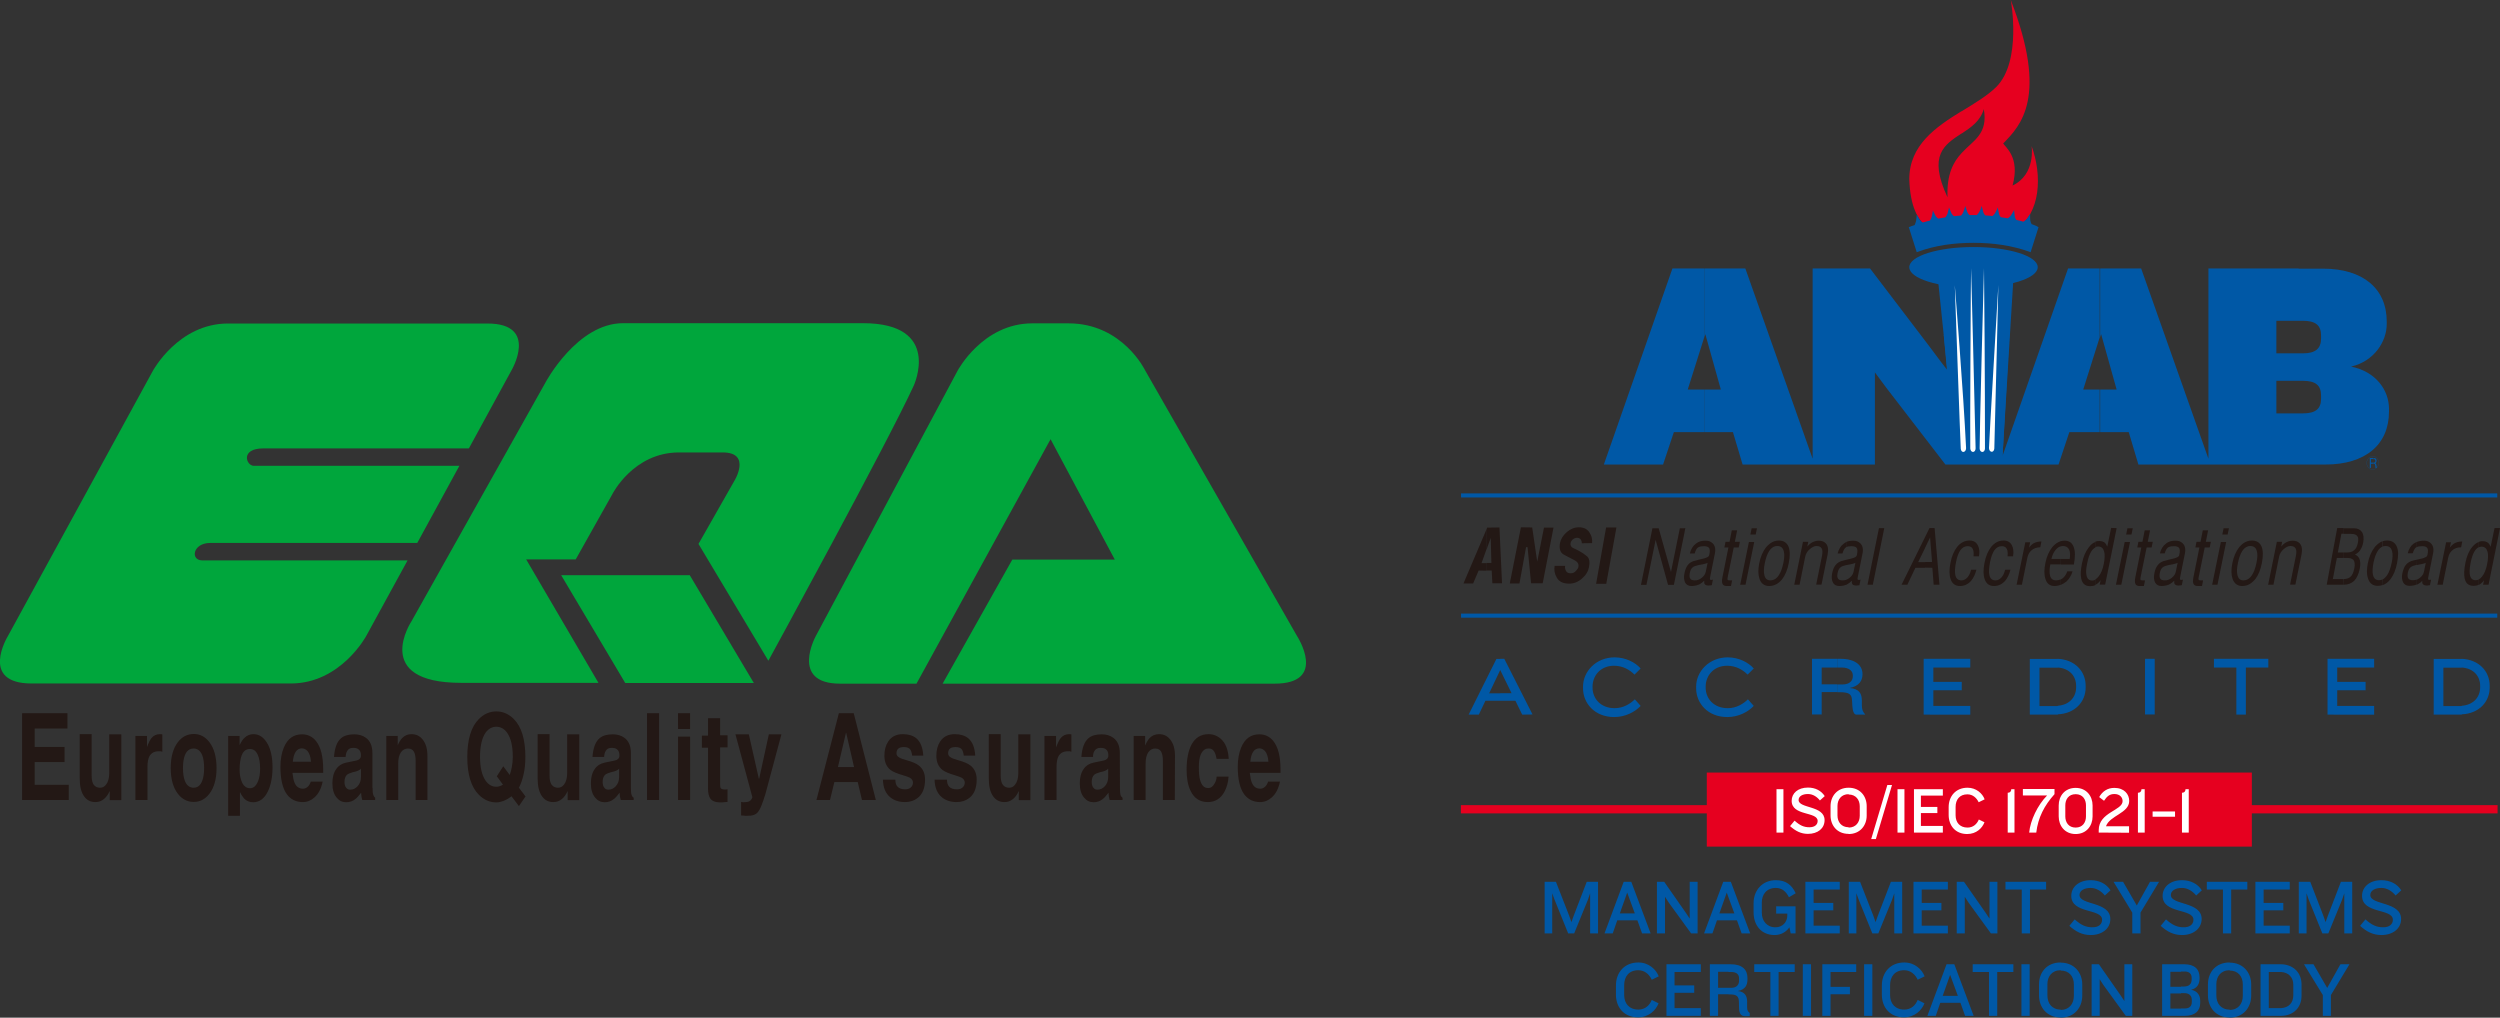
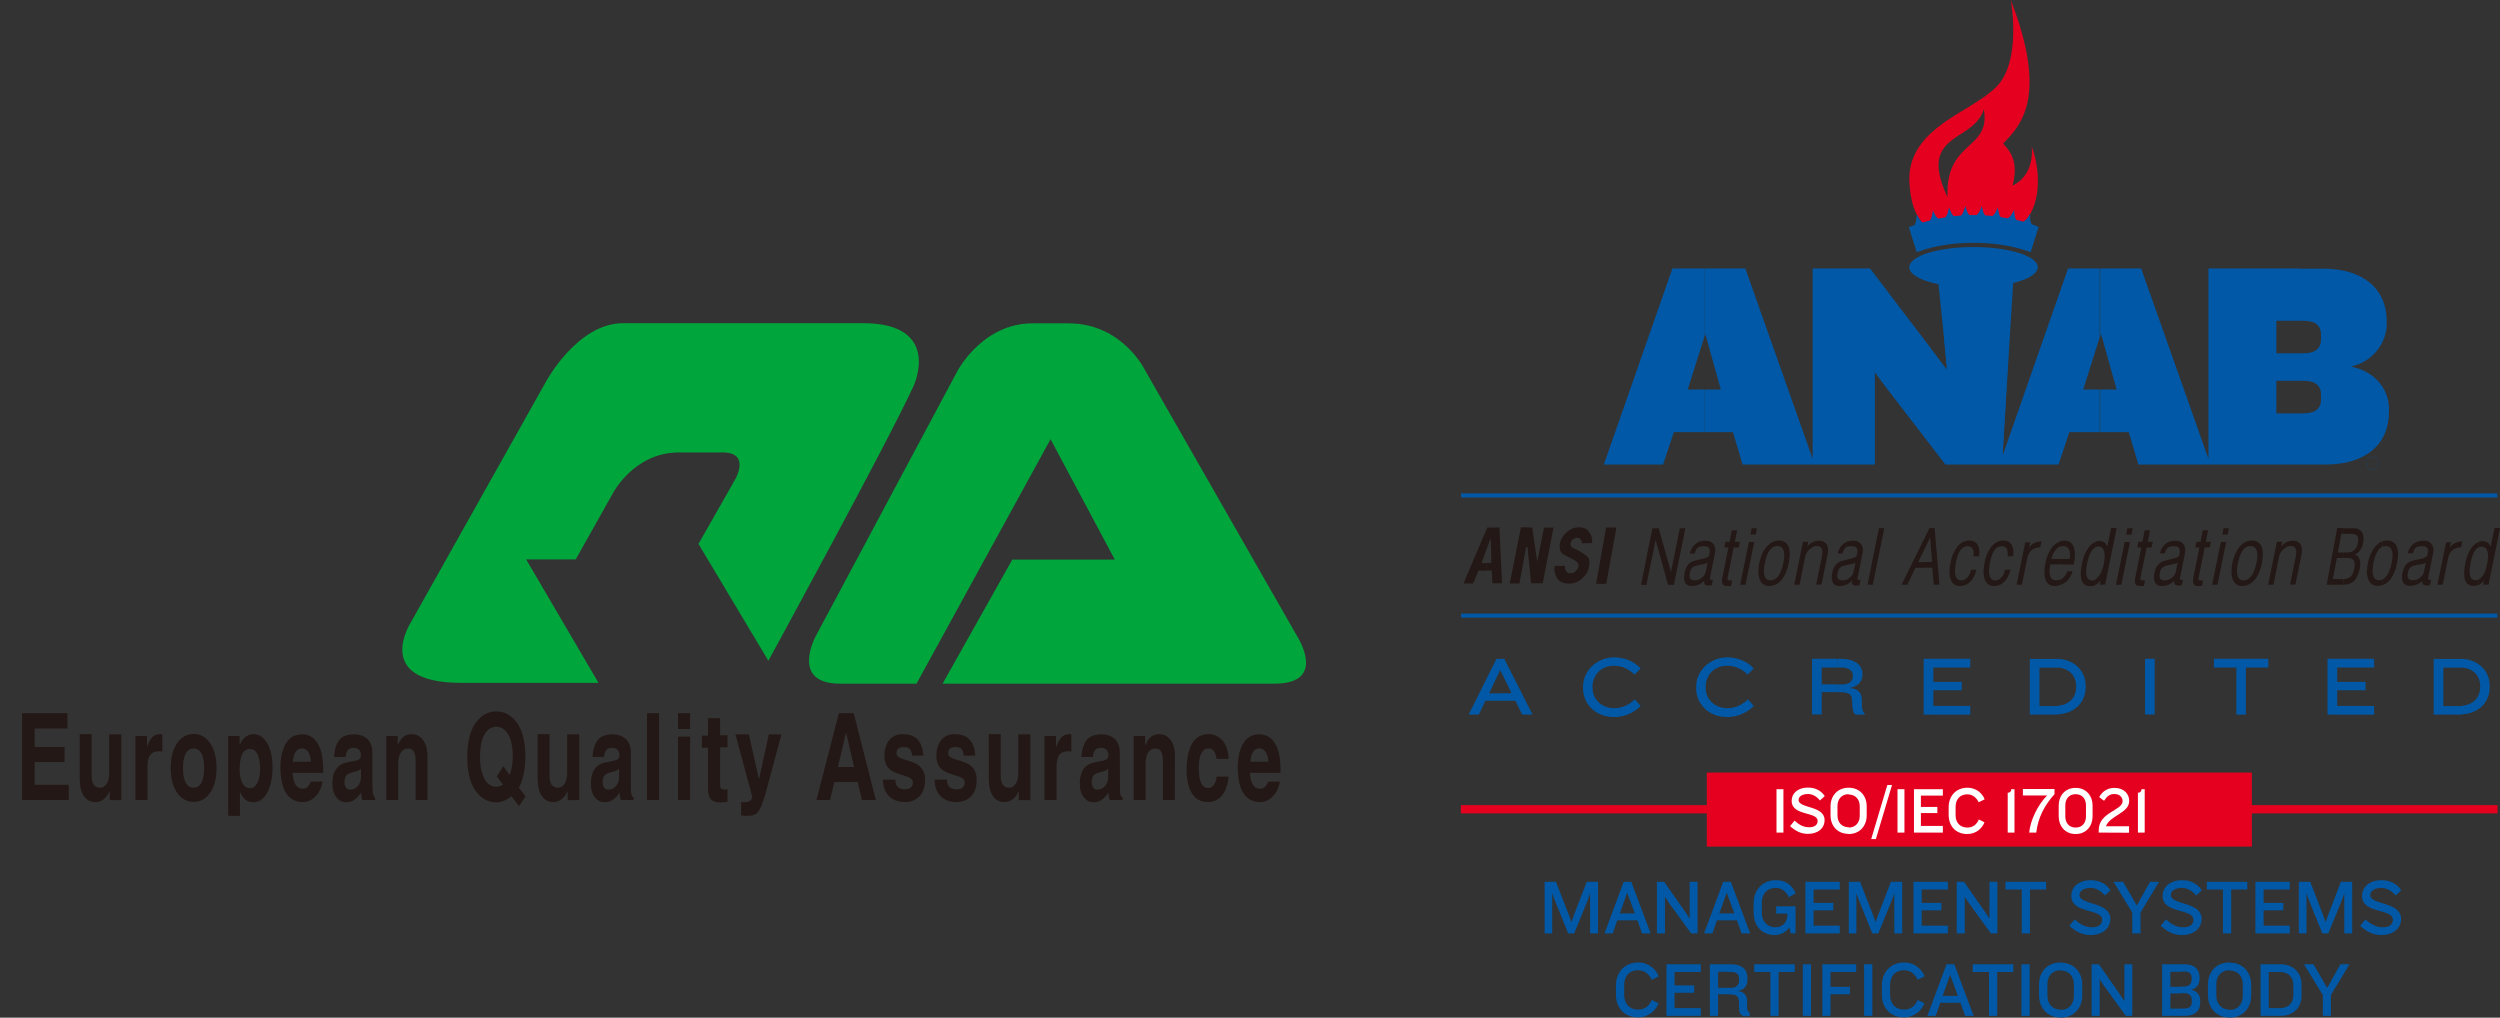
<svg xmlns="http://www.w3.org/2000/svg" version="1.1" id="레이어_1" x="0" y="0" viewBox="0 0 1549.4 630.7" xml:space="preserve">
  <rect x="0" y="0" width="1549.4" height="630.7" fill="#333333" stroke="none" />
  <style>.st0{fill:#e6001f}.st1{fill:#fff}.st2,.st3{fill:#0058a6}.st3,.st4{fill-rule:evenodd;clip-rule:evenodd}.st4{fill:#231815}.st7{fill:#00a63c}</style>
  <path class="st0" d="M1057.8 478.8h337.8v45.9h-337.8z" />
  <path class="st0" d="M905.4 499h189.7v5.1H905.4zm463.7 0h178.8v5.1h-178.8z" />
  <path class="st1" d="M1101 489.1h4.3V516h-4.3zm19.5 27.7c-4.4 0-7.7-1.8-11.1-4.8l2.8-3.4c3.3 3 5.8 4.1 9.2 4.1 3.4 0 5.1-1.7 5.1-3.9 0-6-16.1-2.9-16.1-12.5 0-4.6 3.8-8.2 10.1-8.2 4.6 0 8.3 2 10.4 5.3l-3 2.7c-1.8-2.3-4.4-4-7.4-4-3.4 0-5.8 1.4-5.8 3.7 0 5.4 16.1 3.3 16.1 12.5 0 5.1-4.2 8.5-10.3 8.5zm25.2-28.6c7.2 0 11.2 5.3 11.2 11.4v5.9c0 6.1-4.1 11.4-11.2 11.4v-4c4.5 0 6.9-3.3 6.9-7.3v-5.9c0-4-2.4-7.3-6.9-7.3v-4.2zm0 28.6c-7.2 0-11.2-5.3-11.2-11.4v-5.8c0-6.1 4.1-11.4 11.2-11.4v4c-4.5 0-6.9 3.3-6.9 7.3v5.9c0 4 2.4 7.3 6.9 7.3v4.1zm16.9 3.2h-2.9l10-33.5h2.9zm13.4-30.9h4.3V516h-4.3zm10.2 26.9v-26.9h17.9v4h-13.6v7h10.2v3.8h-10.2v8h13.6v4.1zm40.1-18.8c-1.2-2.5-3.5-4.9-7-4.9-4.8 0-7.3 3.3-7.3 7.8v5.2c0 4.4 2.6 7.6 7.4 7.6 3.4 0 5.8-2.1 7-5l3.5 1.7c-1.4 3.7-5.1 7.3-10.7 7.3-7.4 0-11.5-5.3-11.5-11.8v-4.9c0-6.6 4.3-12 11.7-12 5.4 0 9.3 3.6 10.6 7.2l-3.7 1.8zm18 18.8v-24.7c1.6 0 2.2-1 2.2-2.2h2V516h-4.2zm17.7 0h-4.4c.7-7.5 5.2-17 11.1-23h-15v-4h19.6v3.2c-6.3 7-10.2 14.5-11.3 23.8zm24.4.9v-4c4.4 0 6.4-3.3 6.4-6.9v-6.9c0-3.6-2-6.9-6.4-6.9v-3.9c6.7 0 10.5 5.1 10.5 10.9v6.8c0 5.8-3.8 10.9-10.5 10.9zm0 0c-6.7 0-10.5-5.1-10.5-10.9v-6.8c0-5.9 3.8-10.9 10.5-10.9v3.9c-4.4 0-6.4 3.3-6.4 6.9v6.9c0 3.6 2 6.9 6.4 6.9v4zm14.3-.9v-1.5c0-11.2 14.8-12.1 14.8-18 0-2.3-1.7-4.4-5.1-4.4-3.1 0-4.7 1.6-6.4 4.2l-3-2.3c1.9-3.4 5-5.7 9.4-5.7 6.1 0 9.2 3.9 9.2 8.1 0 7.6-12.1 9-14.4 15.7h14.3v4l-18.8-.1zm24.3 0v-24.7c1.6 0 2.2-1 2.2-2.2h2V516h-4.2z" />
  <path class="st2" d="M985.5 578.5v-24.9l-1.4 4.1-8.5 20.8h-3.7l-8.4-20.8-1.5-4.1v24.9h-4.7v-32h7l8.2 21 1.4 4 1.4-3.9 8.1-21.1h7v32zm32.2 0l-2.9-8.1h-6.3v-4.3h4.7l-4.7-12.8v-6.8h2.5l12 32h-5.3zm-9.2-8.1h-6.2l-2.8 8.1h-5.1l11.9-32h2.3v6.8l-.1-.2-4.6 13h4.7v4.3h-.1zm39.6 8.1l-13.8-19-2.4-3.7v22.7h-5v-32h4.5l13.4 19.2 2.4 3.6v-22.8h4.9v32zm31.3 0l-2.9-8.1h-6.3v-4.3h4.7l-4.7-12.8v-6.8h2.5l12 32h-5.3zm-9.1-8.1h-6.2l-2.8 8.1h-5.2l11.9-32h2.3v6.8l-.1-.2-4.6 13h4.7v4.3zm39.5 8.1l-.8-3.8c-2 2.9-5.2 4.8-9.2 4.8-8.4 0-13-6.3-13-14v-5.8c0-7.7 5.2-14.2 13.8-14.2 6.5 0 10 3.2 12.3 8.1l-4.2 2.5c-1.6-3.3-4.1-5.8-8.1-5.8-5.8 0-8.7 4.1-8.7 9v6.4c0 5 3.1 9 8.5 9 4.4 0 7.3-3.3 7.3-7.3v-1.2h-6.9v-4.5h12v16.8h-3zm9.1 0v-32h21.3v4.8H1124v8.3h12.2v4.6H1124v9.5h16.2v4.8zm55.1 0v-24.9l-1.4 4.1-8.5 20.8h-3.7l-8.4-20.8-1.5-4.1v24.9h-4.7v-32h7l8.2 21 1.4 4 1.4-3.9 8.1-21.1h7v32zm11.9 0v-32h21.3v4.8H1191v8.3h12.2v4.6H1191v9.5h16.2v4.8zm48 0l-13.8-19-2.4-3.7v22.7h-5v-32h4.5l13.4 19.2 2.4 3.6v-22.8h4.9v32zm24.2-27.2v27.2h-5.1v-27.2h-10.1v-4.8h25.2v4.8zm37.6 28.2c-5.2 0-9.2-2.1-13.2-5.7l3.3-4c3.9 3.5 6.9 4.9 11 4.9 4 0 6-2 6-4.7 0-7.1-19.1-3.5-19.1-14.8 0-5.4 4.6-9.7 12-9.7 5.5 0 9.9 2.4 12.3 6.3l-3.5 3.2c-2.2-2.7-5.3-4.7-8.8-4.7-4.1 0-6.9 1.7-6.9 4.4 0 6.4 19.1 3.9 19.1 14.9 0 5.8-5 9.9-12.2 9.9zm30.9-13.9v12.9h-5.1v-12.9l-11.6-19.1h5.9l8.5 14.7 8.2-14.7h5.6zm25.7 13.9c-5.2 0-9.2-2.1-13.2-5.7l3.3-4c3.9 3.5 6.9 4.9 11 4.9 4 0 6-2 6-4.7 0-7.1-19.1-3.5-19.1-14.8 0-5.4 4.6-9.7 12-9.7 5.5 0 9.9 2.4 12.3 6.3l-3.5 3.2c-2.2-2.7-5.3-4.7-8.8-4.7-4.1 0-6.9 1.7-6.9 4.4 0 6.4 19.1 3.9 19.1 14.9-.1 5.8-5 9.9-12.2 9.9zm30.5-28.2v27.2h-5.1v-27.2h-10v-4.8h25.1v4.8zm15 27.2v-32h21.3v4.8h-16.2v8.3h12.2v4.6h-12.2v9.5h16.2v4.8zm55.1 0v-24.9l-1.4 4.1-8.5 20.8h-3.7l-8.4-20.8-1.4-4.1v24.9h-4.8v-32h7.1l8.1 21 1.4 4 1.4-3.9 8.1-21.1h7v32zm23 1c-5.2 0-9.2-2.1-13.2-5.7l3.3-4c3.9 3.5 6.9 4.9 11 4.9 4 0 6-2 6-4.7 0-7.1-19.1-3.5-19.1-14.8 0-5.4 4.6-9.7 12-9.7 5.5 0 9.9 2.4 12.3 6.3l-3.5 3.2c-2.2-2.7-5.3-4.7-8.8-4.7-4.1 0-6.9 1.7-6.9 4.4 0 6.4 19.1 3.9 19.1 14.9 0 5.8-5 9.9-12.2 9.9zm-452.2 27.7c-1.4-3-4.1-5.9-8.4-5.9-5.7 0-8.7 3.9-8.7 9.2v6.2c0 5.2 3.1 9 8.8 9 4.1 0 6.9-2.5 8.3-6l4.2 2.1c-1.7 4.4-6.1 8.7-12.7 8.7-8.8 0-13.7-6.3-13.7-14v-5.8c0-7.8 5.1-14.2 13.9-14.2 6.4 0 11 4.3 12.6 8.6l-4.3 2.1zm9.1 22.4v-32h21.3v4.8h-16.3v8.3h12.2v4.6h-12.2v9.5h16.3v4.8zm48.8.2c-2.7 0-3.7-1.7-3.8-5l-.1-4.2c-.1-2.8-1.2-4.3-5.2-4.3h-1.2v-4.1h1.7c3.2 0 4.8-1.8 4.8-4.4v-1.4c0-2.2-1.2-4-4.8-4h-1.7v-4.8h1.3c7.3 0 10.4 3.5 10.4 8.4v1.1c0 3.5-1.4 6.2-6 7.1 4.5.4 5.8 3.3 5.8 6.5v3.7c0 1.6.4 2.5 1.6 3.4v2h-2.8zm-10.3-13.6h-6.5v13.4h-5.1v-32h11.6v4.7h-6.5v9.9h6.5v4zm31-13.8v27.2h-5.1v-27.2h-10v-4.8h25.1v4.8zm15-4.8h5.1v32h-5.1zm17.2 4.8v9.2h12v4.6h-12v13.4h-5.1v-32h21v4.8zm20.8-4.8h5.1v32h-5.1zm33.2 9.6c-1.4-3-4.1-5.9-8.4-5.9-5.7 0-8.7 3.9-8.7 9.2v6.2c0 5.2 3.1 9 8.8 9 4.1 0 6.9-2.5 8.3-6l4.2 2.1c-1.7 4.4-6.1 8.7-12.7 8.7-8.8 0-13.7-6.3-13.7-14v-5.8c0-7.8 5.1-14.2 13.9-14.2 6.4 0 11 4.3 12.6 8.6l-4.3 2.1zm29.4 22.4l-2.9-8.1h-6.3v-4.3h4.7l-4.7-12.8v-6.8h2.5l12 32h-5.3zm-9.2-8.1h-6.2l-2.8 8.1h-5.2l11.9-32h2.3v6.8l-.1-.2-4.6 13h4.7v4.3zm29.1-19.1v27.2h-5.1v-27.2h-10.1v-4.8h25.2v4.8zm15-4.8h5.1v32h-5.1zm24.3-1c8.5 0 13.4 6.3 13.4 13.5v7c0 7.2-4.8 13.6-13.4 13.6v-4.8c5.4 0 8.2-3.9 8.2-8.7v-7.1c0-4.8-2.8-8.6-8.2-8.6v-4.9zm0 34c-8.5 0-13.4-6.3-13.4-13.6v-7c0-7.3 4.8-13.5 13.4-13.5v4.8c-5.4 0-8.2 3.9-8.2 8.6v7.1c0 4.8 2.8 8.7 8.2 8.7v4.9zm40.4-1l-13.8-19-2.4-3.7v22.7h-5v-32h4.5l13.4 19.2 2.4 3.6v-22.8h4.9v32zm36.5 0h-2.3V625h2.4c3.2 0 4.3-1.8 4.3-4v-1.2c0-2.6-1.5-4.3-4.7-4.3h-2v-4.1h1.9c3.2 0 4.7-1.7 4.7-4.3v-1c0-2.2-1.1-4-4.3-4h-2.3v-4.5h2c6.6 0 9.5 3.3 9.5 8.1v.8c0 3.6-1.8 6.2-5.3 6.9 4 .7 5.7 3.6 5.7 6.7v1.3c.1 4.9-3.1 8.2-9.6 8.2zm-2.3 0H1340v-32h11.7v4.7h-6.6v9.3h6.6v4.1h-6.6v9.4h6.6v4.5zm30.1-33c8.5 0 13.4 6.3 13.4 13.5v7c0 7.2-4.8 13.6-13.4 13.6v-4.8c5.4 0 8.2-3.9 8.2-8.7v-7.1c0-4.8-2.8-8.6-8.2-8.6v-4.9zm0 34c-8.5 0-13.4-6.3-13.4-13.6v-7c0-7.3 4.8-13.5 13.4-13.5v4.8c-5.4 0-8.2 3.9-8.2 8.6v7.1c0 4.8 2.8 8.7 8.2 8.7v4.9zm31.9-33c8.1.2 12.7 5.7 12.7 12.5v7.1c0 6.8-4.6 12.3-12.7 12.4v-4.8c4.9-.3 7.6-3.4 7.6-8v-6.4c0-4.6-2.8-7.7-7.6-8v-4.8zm-.4 32H1401v-32h12.7v4.8h-7.6v22.4h7.6v4.8h-.4zm31.3-12.9v12.9h-5v-12.9l-11.7-19.1h5.9l8.5 14.7 8.2-14.7h5.6z" />
  <path class="st0" d="M1259.1 90.5s2.8 17.5-11.8 24.5c4.9-17.8-4.8-24-5.8-26.1 10.9-11.1 28-28.8 4.7-88.9 0 0 7.1 38-9.1 54-5.5 5.4-13.3 10-21.4 15v13.8c5.8-3.8 11.6-7.7 13.8-15.2 2.7 15.6-6.4 19.2-13.8 27.3v50.9c6.4.1 15.9.4 20-.2 5.9-.9 9.5-.7 13.3-3.1 16-10.2 16.7-33.9 10.1-52zm-43.4-21.6c-15.9 9.8-32.4 21-32.4 42.2 1.1 34 19.3 34.3 29.7 34.7h2.7V94.9c-5 5.4-9.3 12.9-8.7 27.4-12.3-26.3-1.9-32.6 8.7-39.6V68.9z" />
  <path class="st2" d="M1457.1 227.2c14.3-3.3 22.1-15.5 22.1-26.4v-1.5c0-20.6-14.9-32.8-39.5-32.8h-15.1v32.3h2.6c8 0 11.3 2.9 11.3 9.1v1.8c0 6.2-3.3 9.3-11.3 9.3h-2.6v17h2.6c8 0 11.3 2.9 11.3 9.1v2c0 6.2-3.3 9.1-11.3 9.1h-2.6v31.7h16.6c24.6 0 39.4-12.2 39.4-32.8v-2c-.1-11.2-8-22.8-23.5-25.9zm-32.5-60.8h-55.9v117.9L1327 166.4h-25.4v42.7l.6-2 9.6 34.3h-10.2v26.4h17.7l6 20.1h99.4v-31.7h-13.9V236h13.9v-17h-13.9v-20.2h13.9l-.1-32.4zm-123.1 0h-19.8l-40.6 116.1 4.2-74.8s-6.1-9.9-20.9-9.9c-14.7 0-19.7 9.9-19.7 9.9l1.9 21.3-4.1-5.3-7.1-9.5-36.4-47.8h-35.6v117.9l-41.7-117.9h-25.4v42.7l.6-2 9.6 34.3h-10.2v26.4h17.7l6 20.1h82v-57.1l7.2 9.7 36.5 47.4h70.1l6.7-20.1h18.8v-26.4h-10.2l10.2-32.3v-42.7h.2zm-245.2 0h-19.8L994 287.9h36.7l6.7-20.1h18.8v-26.4H1046l10.2-32.3v-42.7h.1z" />
  <path class="st2" d="M1183.3 165.6c0-6.9 17.8-12.5 39.8-12.5s39.8 5.6 39.8 12.5-17.8 12.5-39.8 12.5c-22 .1-39.8-5.5-39.8-12.5z" />
  <path class="st2" d="M1248.5 161.6l-7.4 120.9-28.5 2-12.5-120.7zm10.6-22.7c-.3-.6-.7-1.4-.8-2.2-.2-1.6-.1-4.1-.1-4.1s-1.2 2-2.2 3.2c-.5.6-1.3 1.2-2 1.6-1.4-.4-2.9-.8-4.4-1.1-.4-.6-.8-1.3-.9-2.1-.3-1.6-.4-4.1-.4-4.1s-1.1 2.1-2 3.4c-.5.7-1.2 1.3-1.9 1.8-1.5-.3-2.9-.5-4.4-.7-.4-.5-.9-1.2-1.1-2-.4-1.6-.7-4.1-.7-4.1s-.9 2.2-1.7 3.5c-.4.7-1.1 1.4-1.7 1.9-1.5-.2-3-.3-4.4-.4-.5-.5-1-1.2-1.2-1.9-.5-1.6-1-4-1-4s-.7 2.2-1.5 3.7c-.4.7-1 1.5-1.6 2h-4.5c-.5-.5-1-1.1-1.3-1.8-.6-1.5-1.3-3.9-1.3-3.9s-.6 2.3-1.2 3.8c-.3.8-.9 1.6-1.4 2.2-1.5.1-3 .2-4.4.4-.5-.4-1.1-1-1.5-1.7-.7-1.5-1.6-3.8-1.6-3.8s-.4 2.3-.9 3.9c-.3.8-.8 1.6-1.3 2.3-1.5.2-2.9.5-4.4.8-.6-.4-1.2-.9-1.6-1.5-.8-1.4-1.8-3.6-1.8-3.6s-.2 2.3-.7 3.9c-.2.8-.7 1.7-1.1 2.4-1.5.4-2.9.7-4.4 1.2-.6-.3-1.3-.8-1.7-1.4-.9-1.3-2.1-3.5-2.1-3.5s-.1 2.4-.4 4c-.2.8-.6 1.8-.9 2.5-1.2.4-2.4.8-3.6 1.3 1.6 5.2 3.3 10.4 4.9 15.5 11.4-4.3 23.4-5.8 35.3-5.8s23.9 1.6 35.3 5.8c1.6-5.2 3.3-10.4 4.9-15.5-1.5-.9-2.9-1.4-4.3-1.9z" />
-   <path class="st1" d="M1218.5 277.8c0 1.2-.7 2.2-1.6 2.3-.9.1-1.6-.8-1.7-2-.2-1.7-3.7-101.3-3.7-101.3s5.5 68.1 7 101zm5.9.1c0 1.2-.7 2.2-1.6 2.2s-1.6-.9-1.7-2.1c-.2-1.7.3-111.8.5-111.8 0 0 2.1 78.7 2.8 111.7zm5.8.1c0 1.2-.8 2.2-1.7 2.1-.9 0-1.6-1-1.6-2.2-.2-1.7 2.6-111.7 2.7-111.7.1 0 .7 78.8.6 111.8zm5.8 0c-.1 1.2-.8 2.1-1.7 2-.9-.1-1.6-1.1-1.6-2.3-.1-1.7 5.8-101 5.8-101s-1.6 68.4-2.5 101.3zm116.3 238v-24.7c1.6 0 2.2-1 2.2-2.2h2V516h-4.2zm-18.2-13.1h13.9v3.3h-13.9z" />
  <path class="st2" d="M943.4 442.9l-4.2-8.6h-9.4v-4.7h7l-7-14.3v-7h2.5l17.5 34.5-6.4.1zm-13.5-8.6h-9.3l-4.1 8.6h-6.3l17.2-34.5h2.5v7l-.1-.2-6.9 14.5h7v4.6zm83.1-16.2c-2.9-2.9-7.1-5.5-12.7-5.5-8.5 0-13.3 6.3-13.3 12.9v.7c0 6.5 4.8 12.7 13.7 12.7 5.3 0 9.7-2.7 12.5-5.5l3.6 4.1c-3.5 3.7-9.4 6.9-16.4 6.9-12 0-19.3-8.5-19.3-17.8v-1.1c0-9.3 8-18.1 19.6-18.1 6.7 0 12.8 3.1 16.1 6.9l-3.8 3.8zm70.1 0c-2.9-2.9-7.1-5.5-12.7-5.5-8.5 0-13.3 6.3-13.3 12.9v.7c0 6.5 4.8 12.7 13.7 12.7 5.3 0 9.7-2.7 12.5-5.5l3.6 4.1c-3.5 3.7-9.4 6.9-16.4 6.9-12 0-19.3-8.5-19.3-17.8v-1.1c0-9.3 8-18.1 19.6-18.1 6.7 0 12.8 3.1 16.1 6.9l-3.8 3.8zm67.4 24.8c-1.6 0-2.3-2.4-2.5-5.5l-.2-3.5c-.2-3.4-1.5-4.9-7.4-4.9h-1.7v-4.8h3.2c4.4 0 6.4-2.3 6.4-5v-.6c0-2.5-1.9-4.9-7-4.9h-2.6v-5.4h1.8c9.5 0 13.8 4.1 13.8 9.5 0 3.8-1.8 7.4-8 8.6 6.2.5 7.5 3.6 7.6 7.6v2.9c0 2.4.4 4.1 2 5.8v.2h-5.4zm-11.9-14h-9.6v13.9h-6v-34.5h15.6v5.4h-9.6v10.4h9.6v4.8zm53.6 14v-34.6h28.9v5.4h-22.9v8.9h17.6v5.2h-17.6v9.7h22.9v5.4zm83.1-34.6c10.6.5 17.3 7.7 17.3 16.7v1.1c0 8.9-6.7 16.2-17.3 16.6v-5.3c7.1-.5 11.4-5.2 11.4-11.5v-.8c0-6.3-4.3-10.9-11.4-11.4v-5.4zm-1 34.6H1258v-34.5h17.4v5.4H1264v23.8h11.4v5.3c-.4-.1-.8 0-1.1 0zm55.1-34.6h6v34.5h-6zm62.5 5.4v29.2h-5.9v-29.2h-13.9v-5.4h33.7v5.4zm50.6 29.2v-34.6h28.9v5.4h-22.9v8.9h17.6v5.2h-17.6v9.7h22.9v5.4zm83.2-34.6c10.6.5 17.3 7.7 17.3 16.7v1.1c0 8.9-6.7 16.2-17.3 16.6v-5.3c7.1-.5 11.4-5.2 11.4-11.5v-.8c0-6.3-4.3-10.9-11.4-11.4v-5.4zm-1.1 34.6h-16.3v-34.5h17.4v5.4h-11.4v23.8h11.4v5.3c-.4-.1-.7 0-1.1 0z" />
  <path class="st3" d="M905.5 380.3h642.2v2.5H905.5zm0-74.5h642.2v2.5H905.5z" />
  <path class="st4" d="M980.3 336.7c.1-.8-.1-1.5-.6-2.3-.5-.7-1.3-1.1-2.2-1.1s-1.8.3-2.6.9-1.3 1.4-1.5 2.3c-.3 1.5.3 2.6 1.7 3.2s2.7 1.3 4 2c1.6.9 3.1 1.9 4.5 3.1s1.8 3.4 1.2 6.7c-.5 2.6-1.9 5-4.4 7.1-2.4 2.1-5.1 3.2-8.1 3.1-3.5 0-6-1.2-7.4-3.6s-1.9-4.9-1.4-7.4h6.5c-.2 1 0 2.1.5 3.1s1.5 1.5 2.9 1.5 2.5-.5 3.3-1.5c.9-1 1.4-1.7 1.5-2.3.2-1 .1-1.8-.3-2.5s-1.1-1.3-2.3-1.9c-1.9-1-4-2.1-6.3-3.3-2.3-1.2-3.1-3.6-2.5-7.2.5-2.5 1.9-4.8 4.2-6.8s4.8-3 7.5-3c3 0 5.1 1 6.5 3.1 1.4 2 2 4.3 1.7 6.7l-6.4.1zm164 25.7v-3.1c.7-.3 1.4-.7 2-1.2 1.4-1.1 2.2-2.4 2.5-3.9l1.1-5.4c-.3.2-.8.4-1.6.6-.7.2-2 .5-3.9.8h-.1v-3.3c1.1-.2 1.9-.5 2.6-.6 1.1-.3 1.9-.5 2.5-.8.5-.2.9-.5 1.1-.8s.3-.6.4-1.1c.4-2 .3-3.3-.2-4s-1.6-1.1-3.2-1.1c-1.4 0-2.5.2-3.3.6v-3.2c1.3-.6 2.8-.8 4.5-.8s3.1.5 4.2 1.6c1.5 1.4 2 3.6 1.4 6.4l-3 14.9c-.1.5-.1.8 0 1.1.1.2.4.3.7.3h.4c.3-.1.5-.1.7-.2l-.7 3.5h-.2c-.3.1-.6.1-.8.1-.4.1-.7.1-.9.1-1.3 0-2.1-.3-2.5-.9-.3-.4-.4-1.1-.3-2.1-.9.9-1.8 1.6-2.7 2.1-.1.1-.4.3-.7.4zm23.5-35.1h-3.3l-7.1 35.1h3.3l7.1-35.1zm-23.5 8.6v3.2c-.2.1-.5.3-.6.4-.7.6-1.3 1.8-1.8 3.5h-3c.7-2.7 1.9-4.7 3.7-6 .5-.4 1.1-.8 1.7-1.1zm0 11v3.3c-1.7.4-2.9.8-3.6 1.4-.9.7-1.5 1.8-1.8 3.4-.3 1.5-.3 2.6.1 3.3.4 1 1.4 1.4 3 1.4.8 0 1.6-.1 2.3-.4v3.1c-1.3.5-2.8.8-4.4.8-1.8 0-3.1-.7-3.9-2.1-.8-1.5-1-3.4-.5-5.8.4-2.1 1-3.6 1.9-4.8 1.2-1.7 2.9-2.7 5.1-3.1l1.8-.5zm-44.8 15.8v-3.5c1.1-.5 2.1-1.4 3-2.8 1.2-1.8 2.1-4.3 2.8-7.7.6-3 .7-5.4.2-7.1-.5-2.1-1.9-3.2-4-3.2-.7 0-1.4.1-2 .4v-3.3c.9-.3 1.8-.5 2.8-.5 3 0 5 1.2 6.1 3.7 1 2.4 1.1 5.8.2 10.3-.8 4.2-2.2 7.5-4.1 10-1.5 1.8-3.1 3.1-5 3.7zm33.2-19.1c.6-3.2.2-5.5-1.2-6.9-1-1.1-2.5-1.6-4.4-1.6-1.6 0-3.1.5-4.6 1.4-.9.6-1.7 1.4-2.4 2.2l.6-2.9h-3.3l-5.4 26.6h3.3l3.5-17.4c.4-1.9 1.4-3.5 3-4.8 1.4-1.2 2.8-1.8 4-1.8 1.6 0 2.6.5 3.2 1.5s.6 2.5.2 4.6l-3.6 17.8h3.3l3.8-18.7zm-33.2-8.1v3.3c-1.2.5-2.2 1.4-3.1 2.8-1.1 1.8-2 4.2-2.6 7.2-.7 3.3-.8 5.8-.3 7.7.5 2.1 1.7 3.2 3.7 3.2.8 0 1.6-.2 2.3-.5v3.5c-.9.3-1.9.5-3 .5-2.9 0-4.9-1.4-6-4.3-.9-2.6-1-5.8-.2-9.8.8-4.1 2.3-7.5 4.3-10 1.6-1.8 3.2-3 4.9-3.6zm-46.8 26.9v-3.1c.7-.3 1.4-.7 2-1.2 1.4-1.1 2.2-2.4 2.5-3.9l1.1-5.4c-.3.2-.8.4-1.6.6-.7.2-2 .5-3.9.8h-.1v-3.3c1.1-.2 1.9-.5 2.6-.6 1.1-.3 1.9-.5 2.5-.8.5-.2.9-.5 1.2-.8.2-.3.3-.6.4-1.1.4-2 .3-3.3-.2-4s-1.6-1.1-3.2-1.1c-1.4 0-2.5.2-3.3.6v-3.2c1.3-.6 2.8-.8 4.5-.8s3.1.5 4.2 1.6c1.5 1.4 2 3.6 1.4 6.4l-3 14.9c-.1.5-.1.8 0 1.1.1.2.4.3.7.3h.4c.3-.1.5-.1.7-.2l-.7 3.5h-.2c-.3.1-.6.1-.8.1-.4.1-.7.1-.9.1-1.3 0-2.1-.3-2.5-.9-.3-.4-.4-1.1-.3-2.1-.9.9-1.8 1.6-2.7 2.1-.2.1-.5.3-.8.4zm24.9-23.1l.7-3.5h-3.1l1.4-7.1h-3.3l-1.4 7.1h-2.5l-.7 3.5h2.5l-3.7 18.4c-.4 2-.4 3.4.1 4.3.4.8 1.3 1.2 2.6 1.2h2.6l.7-3.5h-1.5c-.5 0-.9-.1-1.1-.2-.3-.3-.4-.7-.2-1.5l3.8-18.7h3.1zm9.6-3.4h-3.3l-5.4 26.5h3.3l5.4-26.5zm.9-4.6l.8-3.9h-3.3l-.8 3.9h3.3zm-44-1.9l.4-2.1h-.4v2.1zm8.6 6.5v3.2c-.2.1-.5.3-.6.4-.7.6-1.3 1.8-1.8 3.5h-3c.7-2.7 1.9-4.7 3.7-6 .5-.4 1.1-.8 1.7-1.1zm0 11v3.3c-1.7.4-2.9.8-3.6 1.4-.9.7-1.5 1.8-1.8 3.4-.3 1.5-.3 2.6.1 3.3.4 1 1.4 1.4 3 1.4.8 0 1.6-.1 2.3-.4v3.1c-1.3.5-2.8.8-4.4.8-1.8 0-3.1-.7-3.9-2.1-.1-.2-.2-.5-.3-.7v-5.8c.4-1.7 1-3.1 1.7-4.1 1.2-1.7 2.9-2.7 5.2-3.1l1.7-.5zm-17.1 7.6l-7.6-27.1h-3.9l-7.1 35.1h3.4l5.7-27.9 7.7 27.9h3.6l6.7-33v-2.1h-3l-5.5 27.1zm8.5.1v5.7c-.5-1.4-.6-3-.1-5.1l.1-.6zm348.6 8.1v-3.5c1.1-.5 2.1-1.4 3-2.8 1.2-1.8 2.1-4.3 2.8-7.7.6-3 .7-5.4.2-7.1-.5-2.1-1.9-3.2-4-3.2-.7 0-1.4.1-2 .4v-3.3c.9-.3 1.8-.5 2.8-.5 3 0 5 1.2 6.1 3.7 1 2.4 1.1 5.8.2 10.3-.8 4.2-2.2 7.5-4.1 10-1.6 1.8-3.2 3.1-5 3.7zm33.7-19.1c.6-3.2.2-5.5-1.2-6.9-1-1.1-2.5-1.6-4.4-1.6-1.6 0-3.1.5-4.6 1.4-.9.6-1.7 1.4-2.4 2.2l.6-2.9h-3.3l-5.4 26.6h3.3l3.5-17.4c.4-1.9 1.4-3.5 3-4.8 1.4-1.2 2.8-1.8 4-1.8 1.6 0 2.6.5 3.2 1.5s.6 2.5.2 4.6l-3.6 17.8h3.3l3.8-18.7zm-33.7-8.1v3.3c-1.2.5-2.2 1.4-3.1 2.8-1.1 1.8-2 4.2-2.6 7.2-.7 3.3-.8 5.8-.3 7.7.5 2.1 1.7 3.2 3.7 3.2.8 0 1.6-.2 2.3-.5v3.5c-.9.3-1.9.5-3 .5-2.9 0-4.9-1.4-6-4.3-.9-2.6-1-5.8-.2-9.8.8-4.1 2.3-7.5 4.3-10 1.5-1.8 3.1-3 4.9-3.6zm-48.7 26.9v-3.1c.7-.3 1.4-.7 2-1.2 1.4-1.1 2.2-2.4 2.5-3.9l1.1-5.4c-.3.2-.8.4-1.6.6-.7.2-2 .5-3.9.8h-.1v-3.3c1.1-.2 1.9-.5 2.6-.6 1.1-.3 1.9-.5 2.5-.8.5-.2.9-.5 1.2-.8.2-.3.3-.6.4-1.1.4-2 .3-3.3-.2-4s-1.6-1.1-3.2-1.1c-1.4 0-2.5.2-3.3.6v-3.2c1.3-.6 2.8-.8 4.5-.8s3.1.5 4.2 1.6c1.5 1.4 2 3.6 1.4 6.4l-3 14.9c-.1.5-.1.8 0 1.1.1.2.4.3.7.3h.4c.3-.1.5-.1.7-.2l-.7 3.5h-.2c-.3.1-.6.1-.8.1-.4.1-.7.1-.9.1-1.3 0-2.1-.3-2.5-.9-.3-.4-.4-1.1-.3-2.1-.9.9-1.8 1.6-2.7 2.1-.3.1-.6.3-.8.4zm25.5-23.1l.7-3.5h-3.1l1.4-7.1h-3.3l-1.4 7.1h-2.5l-.7 3.5h2.5l-3.7 18.4c-.4 2-.4 3.4.1 4.3.4.8 1.3 1.2 2.6 1.2h2.6l.7-3.5h-1.5c-.5 0-.9-.1-1.1-.2-.3-.3-.4-.7-.2-1.5l3.8-18.7h3.1zm10.2-3.4h-3.3l-5.4 26.5h3.3l5.4-26.5zm.9-4.6l.8-3.9h-3.3l-.8 3.9h3.3zm-36.6 4.6v3.2c-.2.1-.5.3-.6.4-.7.6-1.3 1.8-1.8 3.5h-3c.7-2.7 1.9-4.7 3.7-6 .4-.4 1-.8 1.7-1.1zm0 11v3.3c-1.7.4-2.9.8-3.6 1.4-.9.7-1.5 1.8-1.8 3.4-.3 1.5-.3 2.6.1 3.3.4 1 1.4 1.4 3 1.4.8 0 1.6-.1 2.3-.4v3.1c-1.3.5-2.8.8-4.4.8-1.8 0-3.1-.7-3.9-2.1-.8-1.5-1-3.4-.5-5.8.4-2.1 1-3.6 1.9-4.8 1.2-1.7 2.9-2.7 5.2-3.1l1.7-.5zm-32.4 15.5v-1.1l5.2-25.4h3.3l-5.4 26.5h-3.1zm0-33.9v-1.1h.2l-.2 1.1zm9.4 2.8l.8-3.9h-3.3l-.8 3.9h3.3zm12.5 8l.7-3.5h-3.1l1.4-7.1h-3.3l-1.4 7.1h-2.5l-.7 3.5h2.5l-3.7 18.4c-.4 2-.4 3.4.1 4.3.4.8 1.3 1.2 2.6 1.2h2.6l.7-3.5h-1.5c-.5 0-.9-.1-1.1-.2-.3-.3-.4-.7-.2-1.5l3.8-18.7h3.1zm-21.9-12v1.1l-6.9 33.9h-3.4l.6-2.8c-.8 1.2-1.7 2.1-2.8 2.7-.2.1-.3.2-.5.2v-3.3c.7-.4 1.4-1 2-1.8 1.5-1.8 2.5-4.3 3.2-7.6.7-3.5.8-6.2.2-8.1-.6-1.9-1.8-2.9-3.7-2.9-.6 0-1.2.1-1.7.4v-3.4c.8-.3 1.5-.4 2.4-.4 1.5 0 2.7.4 3.5 1.1.5.4.9 1.1 1.3 2l.2.4 2.4-11.6 3.2.1zm0 34l-.2 1.1h.2v-1.1zm-12.9-25.4v3.4c-1.1.5-2 1.4-2.8 2.8-1 1.7-1.8 4.1-2.4 7.3-.7 3.3-.8 5.7-.3 7.5.5 2 1.7 2.9 3.5 2.9.7 0 1.4-.2 2-.5v3.3c-1 .5-2.1.7-3.3.7-3 0-4.8-1.5-5.5-4.5-.6-2.4-.4-5.7.5-10 .8-3.9 2.2-7.1 4.1-9.5 1.3-1.8 2.7-2.9 4.2-3.4zm-21.5 26.6v-3.4c.5-.2.9-.5 1.4-.9 1.1-1 2-2.3 2.6-4.1h3.3c-.8 2.6-2.1 4.7-3.8 6.3-1.1.9-2.3 1.6-3.5 2.1zm0-12.7v-3.4h5.5c.4-2.4.3-4.3-.3-5.7-.7-1.5-2-2.3-3.9-2.3-.4 0-.9.1-1.3.2v-3.2c.8-.2 1.6-.3 2.4-.3 2.7 0 4.5 1.2 5.5 3.7 1.1 2.6 1.1 6.3.2 11.1h-8.1v-.1zm-79.6 2.1l.8 10.5h3.6l-3-35.1h-3.2l-2.7 5.5v6.7l3.1-6.4 1.2 15.2h-4.3v3.5l4.5.1zm79.6-16.5v3.2c-1.2.3-2.2 1-3.2 2.2-1.2 1.4-2.1 3.3-2.6 5.6h5.7v3.4h-6.4c-.6 3.1-.6 5.4-.1 7.1.5 1.9 1.8 2.8 3.6 2.8 1.1 0 2-.2 2.9-.6v3.4c-1.2.4-2.4.7-3.8.7-2.8 0-4.7-1.4-5.6-4.3-.9-2.6-.9-6 0-10.2.8-4 2.3-7.2 4.3-9.7 1.7-1.9 3.3-3 5.2-3.6zm-50.7 9.4c.5-2.9.2-5.2-.8-7s-2.7-2.8-5-2.8c-3 0-5.6 1.3-7.7 3.9-1.9 2.4-3.4 5.7-4.2 10-.8 4.1-.8 7.4.1 10 1 2.9 2.9 4.3 5.8 4.3 2.7 0 5-1.1 6.9-3.2 1.4-1.7 2.6-4 3.3-6.9h-3.3c-.5 2.1-1.3 3.7-2.3 4.8-1.1 1.2-2.3 1.8-3.7 1.8-2.1 0-3.4-1.2-3.8-3.5-.4-1.8-.2-4.5.5-8 .6-3.1 1.5-5.5 2.6-7.1 1.3-1.8 2.8-2.6 4.6-2.6 1.6 0 2.7.6 3.2 1.9.5 1 .6 2.5.4 4.4h3.4zm21.1 0c.5-2.9.2-5.2-.8-7s-2.7-2.8-5-2.8c-3 0-5.6 1.3-7.7 3.9-1.9 2.4-3.4 5.7-4.2 10-.8 4.1-.8 7.4.1 10 1 2.9 2.9 4.3 5.8 4.3 2.7 0 5-1.1 6.9-3.2 1.4-1.7 2.6-4 3.3-6.9h-3.3c-.5 2.1-1.3 3.7-2.3 4.8-1.1 1.2-2.3 1.8-3.7 1.8-2.1 0-3.4-1.2-3.8-3.5-.4-1.8-.2-4.5.5-8 .6-3.1 1.5-5.5 2.6-7.1 1.3-1.8 2.8-2.6 4.6-2.6 1.6 0 2.7.6 3.2 1.9.5 1 .6 2.5.4 4.4h3.4zm7.6-8.7l-5.4 26.3h3.3l3.4-16.8c.4-1.8 1.1-3.2 2.3-4.3 1.5-1.4 3.4-2.1 5.7-2.1l.7-3.6c-1.9 0-3.5.4-4.8 1.1-1 .6-2 1.5-2.9 2.7l.7-3.3h-3zm-62.1-3.3l-14.6 29.6h3.6l5-10.5h6v-3.5h-4.3l4.3-8.8v-6.8zm259.5 29.6c2.6 0 4.8-.9 6.4-2.4 1.7-1.7 2.8-4.2 3.5-7.6.5-2.6.4-4.7-.3-6.2-.6-1.2-1.4-2-2.7-2.5 1.2-.6 2.3-1.4 3.1-2.5.9-1.3 1.6-2.9 2-4.8.5-2.9.3-5.1-.8-6.7-1-1.5-2.7-2.3-5-2.3h-6.2v3.5h4.5c2 0 3.3.5 3.9 1.4.6.8.7 2.2.3 4.1-.4 2.2-1.2 3.8-2.4 4.7-1 .9-2.5 1.3-4.3 1.3h-2.1v3.4h2.1c1.8 0 3 .4 3.8 1.1 1 1 1.2 2.8.7 5.4-.5 2.5-1.3 4.3-2.5 5.3-.9.8-2.3 1.2-4.1 1.3l.1 3.5zm-10.6 0h10.7v-3.5h-6.9l2.5-13.1h4.3v-3.4h-3.7l2.2-11.6h1.4v-3.5h-4l-6.5 35.1zm34.6.3c1.8-.6 3.5-1.9 4.9-3.7 1.9-2.5 3.3-5.8 4.1-10 .9-4.5.9-7.9-.2-10.3-1.1-2.5-3.1-3.7-6.1-3.7-1 0-1.9.2-2.8.5v3.3c.6-.3 1.3-.4 2-.4 2.1 0 3.5 1.1 4 3.2.5 1.7.4 4.1-.2 7.1-.7 3.3-1.6 5.9-2.8 7.7-.9 1.3-1.9 2.3-3 2.8l.1 3.5zm-9.1-13.7c-.8 4-.8 7.2.2 9.8 1 2.9 3 4.3 6 4.3 1 0 2-.2 3-.5v-3.5c-.7.3-1.5.5-2.3.5-2 0-3.2-1.1-3.7-3.2-.5-1.8-.3-4.4.3-7.7.6-3 1.5-5.4 2.6-7.2.9-1.4 1.9-2.3 3.1-2.8v-3.3c-1.7.6-3.3 1.8-4.8 3.5-2.1 2.7-3.6 6-4.4 10.1zm30.3-9.9c.8-.4 1.9-.6 3.3-.6 1.7 0 2.7.4 3.2 1.1s.6 2 .2 4c-.1.5-.2.8-.4 1.1-.2.3-.6.6-1.2.8-.6.3-1.4.6-2.5.8-.6.2-1.5.4-2.6.6v3.3h.1c1.9-.4 3.2-.6 3.9-.8.8-.2 1.3-.4 1.6-.6l-1.1 5.4c-.3 1.5-1.1 2.8-2.5 3.9-.6.5-1.3.9-2 1.2v3.1c.3-.1.5-.2.8-.4 1-.5 1.9-1.2 2.7-2.1-.2 1-.1 1.7.3 2.1.4.6 1.3.9 2.5.9.3 0 .6 0 .9-.1.2 0 .5-.1.8-.1h.2l.7-3.5c-.2.1-.5.1-.7.2h-.4c-.4 0-.6-.1-.7-.3-.1-.2-.1-.6 0-1.1l3-14.9c.6-2.9.1-5-1.4-6.4-1.1-1.1-2.5-1.6-4.2-1.6s-3.2.3-4.5.8v3.2zm-2.5 3.9c.5-1.7 1.1-2.8 1.8-3.5.2-.2.4-.3.6-.4v-3.2c-.6.3-1.2.6-1.8 1-1.8 1.3-3 3.3-3.7 6h3.1v.1zm2.5 3.9l-1.8.4c-2.2.4-4 1.5-5.2 3.1-.8 1.1-1.4 2.7-1.9 4.8-.5 2.4-.3 4.3.5 5.8.8 1.4 2.1 2.1 3.9 2.1 1.6 0 3.1-.3 4.4-.8v-3.1c-.7.3-1.5.4-2.3.4-1.6 0-2.6-.5-3-1.4-.3-.7-.4-1.8-.1-3.3.3-1.6.9-2.7 1.8-3.4.7-.6 1.9-1 3.6-1.4l.1-3.2zm18.2-10.8l-5.4 26.3h3.3l3.4-16.8c.4-1.8 1.1-3.2 2.3-4.3 1.4-1.4 3.3-2.1 5.7-2.1l.7-3.6c-1.9 0-3.5.4-4.8 1.1-1 .6-2 1.5-2.9 2.7l.7-3.3h-3zm33.4-8.8h-3.4l-2.4 11.6-.2-.4c-.4-.9-.8-1.6-1.3-2-.9-.7-2-1.1-3.5-1.1-.8 0-1.6.1-2.4.4v3.4c.5-.2 1.1-.4 1.7-.4 1.9 0 3.1 1 3.7 2.9.6 1.8.5 4.5-.2 8.1-.7 3.3-1.7 5.8-3.2 7.6-.7.8-1.3 1.4-2 1.8v3.3c.2-.1.3-.2.5-.2 1-.6 2-1.5 2.8-2.7l-.6 2.8h3.4l7.1-35.1zm-13.1 8.6c-1.5.5-2.9 1.6-4.2 3.2-2 2.4-3.3 5.6-4.1 9.5-.9 4.3-1 7.6-.5 10 .7 3 2.5 4.5 5.5 4.5 1.2 0 2.3-.2 3.3-.7v-3.3c-.7.4-1.3.5-2 .5-1.8 0-3-1-3.5-2.9-.4-1.7-.3-4.2.3-7.5.6-3.1 1.4-5.6 2.4-7.3.8-1.4 1.7-2.3 2.8-2.8v-3.2z" />
  <path d="M1470.5 282.8c2.1 0 3.7 1.8 3.7 4.1 0 2.2-1.7 4.1-3.7 4.1-2.1 0-3.7-1.8-3.7-4.1 0-2.2 1.7-4.1 3.7-4.1z" fill="none" stroke="#0058a6" stroke-width=".1" stroke-miterlimit="22.926" />
-   <path class="st3" d="M1470.8 287.4h.4c.3 0 .6.1.7.3.1.2.2.5.2.8.1.3.1.6.1.9s0 .5.1.6h.8c-.2-.2-.2-.5-.2-.8s0-.6-.1-.9c0-.3-.1-.6-.2-.8-.1-.2-.3-.4-.6-.4.3-.1.5-.3.7-.6.1-.3.2-.6.2-1 0-.5-.1-.9-.4-1.2-.3-.3-.7-.4-1.2-.4h-.4v.7h.4c.3 0 .6.1.7.3.1.2.2.4.2.7 0 .5-.1.7-.4.9-.2.1-.5.2-.8.2h-.1l-.1.7zm-1.4 2.6v-2.6h1.3v-.7h-1.3v-2.2h1.3v-.7h-2v6.2h.7z" />
  <path class="st4" d="M921.7 327l-.4 1v12.6l2.6-7.2.4 15.5h-3v4.7h3.2l.4 7.9h6l-1.6-34.6-7.6.1zm-.4 1L907 361.6h6l3.4-8 4.8.1V349h-3l3-8.4V328h.1zm21.3-1.2l-6.9 34.8h6l4.1-22.5h.9l2.2 22.4h7.2l6.7-34.5h-5.9l-4.2 21.1-3.1-21.2zm46.6 35l6.2-34.9h6.4l-6.3 34.9z" />
  <path d="M41.7 451.5H21.5v11.4H40v9.4H21.5v14.1h21.1v9.4H13.7V442h28.1v9.5h-.1zm33.5 44.4H68v-5.5h-.1c-.9 2.1-2.1 3.7-3.6 4.9s-3.2 1.8-5.2 1.8c-3 0-5.3-1.2-7-3.6-1.8-2.5-2.7-6.2-2.7-11.1V455h7.4v25.8c0 2.8.5 4.8 1.7 6 .8.9 2 1.4 3.5 1.4s2.7-.6 3.7-1.9c1.3-1.6 2-4 2-7.2v-24h7.5v40.8zm8.7-39.8h7.2v6.9c1-2.7 1.9-4.5 2.8-5.6 1.3-1.6 3.1-2.4 5.2-2.4l1.5.1v10.8c-.3-.1-.7-.2-1.1-.3h-1c-2.8 0-4.7 1-5.9 3.1-.8 1.5-1.2 3.7-1.2 6.5v20.6h-7.5v-39.7zm45.9 35.8c-2.6 3.4-5.8 5.1-9.7 5.1-4 0-7.3-1.7-9.9-5.1-2.9-3.8-4.4-9.1-4.4-15.9 0-6.8 1.5-12.2 4.4-16 2.6-3.4 5.9-5.1 9.9-5.1 3.9 0 7.1 1.7 9.7 5.1 2.9 3.8 4.4 9.2 4.4 16 0 6.9-1.5 12.1-4.4 15.9zm-4.5-23.9c-1.1-2.7-2.9-4.1-5.3-4.1-2.5 0-4.3 1.4-5.4 4.1-.8 2-1.2 4.7-1.2 8.1 0 3.2.4 5.8 1.2 7.9 1.1 2.8 2.9 4.2 5.4 4.2 2.4 0 4.2-1.4 5.3-4.2.8-2.1 1.2-4.7 1.2-7.9 0-3.4-.4-6.1-1.2-8.1zm23.2-6.2c1-2.1 2-3.6 3-4.5 1.5-1.5 3.4-2.3 5.6-2.3 3.3 0 6 1.7 8.2 5.1 2.4 3.7 3.6 8.9 3.6 15.5 0 6-1 11-2.9 14.9-2.1 4.4-5.2 6.7-9.1 6.7-2.3 0-4.1-.8-5.6-2.3-.8-.9-1.7-2.2-2.5-3.9h-.1v14.6h-7.3v-49.5h7.1v5.7zm1.5 23.1c1.1 2.4 2.8 3.6 5 3.6 2.1 0 3.7-1.4 4.9-4.3.9-2.2 1.3-4.8 1.3-7.8 0-3.6-.5-6.4-1.4-8.5-1.1-2.5-2.7-3.7-4.9-3.7-2.4 0-4.1 1.3-5.1 3.9-.8 2.1-1.3 5-1.3 8.8 0 3.2.5 5.9 1.5 8zm50-.6c-.9 4.4-2.6 7.7-5.1 9.9-2.1 1.9-4.5 2.9-7.2 2.9-4.2 0-7.5-1.6-9.9-4.8-2.7-3.7-4-9.4-4-17.1 0-4.5.7-8.5 2.1-11.9 2.3-5.5 6-8.2 11.3-8.2 3.5 0 6.4 1.4 8.6 4.1 3 3.7 4.5 9.6 4.5 17.7v2.1h-19v.3c.3 2.6.7 4.6 1.3 5.9 1 2.4 2.8 3.6 5.2 3.6 1 0 2-.4 2.9-1.2s1.5-1.9 1.9-3.2h7.4v-.1zm-7.3-12.3c-.2-2.9-.9-5.1-2.1-6.5-1-1.1-2.2-1.7-3.5-1.7-1.6 0-2.9.7-3.9 2.2-.9 1.4-1.5 3.4-1.7 6.1h11.2v-.1zm38.2 16.2c0 2.1.1 3.6.5 4.6.2.7.6 1.2 1.1 1.6v1.4h-8c-.2-.9-.4-1.6-.5-2.2-.1-.5-.1-1.3-.2-2.3-1.3 1.7-2.4 3-3.4 3.8-1.7 1.4-3.6 2.1-5.8 2.1-2.4 0-4.3-.9-5.9-2.8-1.8-2.1-2.7-5.1-2.7-8.9 0-3.7.8-6.7 2.4-8.9 1.4-2.1 3.4-3.3 5.9-3.9l6.7-1.4c.8-.2 1.4-.5 1.8-.9.6-.5.9-1.3.9-2.2 0-2-.6-3.3-1.8-4-.7-.5-1.7-.7-3.1-.7-1.7 0-2.9.6-3.6 1.9-.6.9-.9 2.2-1 3.7H207c.4-5.5 1.8-9.4 4.4-11.6 1.9-1.6 4.6-2.4 8.2-2.4 2.8 0 5.1.7 7.1 2.1 2.8 2 4.1 5.2 4.1 9.5v21.5h.1zm-7.2-11.8c-.4.5-.9.8-1.7 1.2-.8.4-1.9.7-3.4 1-1.7.5-2.9 1-3.6 1.6-1 1-1.5 2.4-1.5 4.4 0 1.7.4 3 1.2 3.8.6.7 1.4 1 2.3 1 1.8 0 3.3-.7 4.6-2.1 1.4-1.5 2.1-3.4 2.1-5.8v-5.1zm41.3 19.4h-7.4v-24.1c0-2.2-.3-3.9-.7-5-.7-1.9-2.1-2.8-4.1-2.8-1.7 0-3.2.8-4.3 2.3-1.1 1.6-1.7 3.9-1.7 6.9v22.7h-7.4v-39.7h7.1v5.8c.8-1.9 1.7-3.4 2.7-4.4 1.6-1.7 3.5-2.5 5.8-2.5 2.9 0 5.2 1.1 7 3.4 1.9 2.4 2.9 5.7 2.9 10v27.4h.1zm56.6 3.8l-4.6-6.1c-1.6 1.3-3.4 2.3-5.3 3-1.4.5-2.8.8-4.1.8-4.1 0-7.7-1.6-10.8-4.7-4.8-4.8-7.2-12.6-7.2-23.4 0-10.9 2.4-18.8 7.2-23.6 3.1-3.1 6.7-4.7 10.8-4.7 4.1 0 7.7 1.6 10.8 4.7 4.8 4.8 7.2 12.7 7.2 23.6 0 4.1-.4 7.8-1.2 11.1-.7 3-1.6 5.6-2.8 7.9l4.1 5.4-4.1 6zm-9.7-24.7l4 5.4c.5-1.5 1-3.1 1.3-4.9.4-2 .6-4.1.6-6.3 0-6.8-1.2-11.8-3.6-15.1-1.8-2.4-4-3.6-6.6-3.6s-4.8 1.2-6.6 3.6c-2.3 3.3-3.5 8.3-3.5 15.1 0 6.6 1.2 11.5 3.5 14.8 1.8 2.5 4 3.7 6.6 3.7.6 0 1.3-.1 1.9-.3.8-.2 1.5-.6 2.2-1l-3.8-5.2 4-6.2zm47.1 21h-7.2v-5.5h-.1c-.9 2.1-2.1 3.7-3.6 4.9s-3.2 1.8-5.2 1.8c-3 0-5.3-1.2-7-3.6-1.8-2.5-2.7-6.2-2.7-11.1V455h7.4v25.8c0 2.8.5 4.8 1.7 6 .8.9 2 1.4 3.5 1.4s2.7-.6 3.7-1.9c1.3-1.6 2-4 2-7.2v-24h7.5v40.8zm32-7.7c0 2.1.1 3.6.5 4.6.2.7.6 1.2 1.2 1.6v1.4h-8c-.2-.9-.4-1.6-.5-2.2-.1-.5-.1-1.3-.2-2.3-1.3 1.7-2.4 3-3.4 3.8-1.7 1.4-3.6 2.1-5.8 2.1-2.4 0-4.3-.9-5.9-2.8-1.8-2.1-2.7-5.1-2.7-8.9 0-3.7.8-6.7 2.4-8.9 1.4-2.1 3.4-3.3 5.9-3.9l6.7-1.4c.8-.2 1.4-.5 1.8-.9.6-.5.9-1.3.9-2.2 0-2-.6-3.3-1.8-4-.7-.5-1.7-.7-3.1-.7-1.7 0-2.9.6-3.6 1.9-.6.9-.9 2.2-1 3.7h-7.2c.4-5.5 1.8-9.4 4.4-11.6 1.9-1.6 4.6-2.4 8.2-2.4 2.8 0 5.1.7 7.1 2.1 2.8 2 4.1 5.2 4.1 9.5v21.5zm-7.3-11.8c-.4.5-.9.8-1.7 1.2-.8.4-1.9.7-3.4 1-1.7.5-2.9 1-3.6 1.6-1 1-1.5 2.4-1.5 4.4 0 1.7.4 3 1.2 3.8.6.7 1.4 1 2.3 1 1.8 0 3.3-.7 4.6-2.1 1.4-1.5 2.1-3.4 2.1-5.8v-5.1zm24.8 19.4H401V442h7.5v53.8zm19.2-44h-7.5V442h7.5v9.8zm0 4.7v39.3h-7.5v-39.3h7.5zm18.6-.8h4.6v7.5h-4.6V486c0 1.3.1 2.1.4 2.5.4.5 1.3.8 2.7.8l1.5-.1v7.8l-1.4.1-2.1.2h-.9c-3 0-5.1-.8-6.3-2.4-.9-1.3-1.4-3.4-1.4-6.2v-25.3H435v-7.5h3.8v-10.8h7.5v10.6zm28.1 36.3c-1 3.2-1.8 5.6-2.4 7-.7 1.9-1.5 3.3-2.2 4.2s-1.7 1.6-2.8 1.9c-1 .4-2.4.5-4.2.5-.8 0-1.4 0-1.8-.1-.7 0-1.2-.1-1.7-.1V497c.1 0 .3.1.6.1.2 0 .5.1.8.1 1.7 0 2.9-.2 3.7-.6.9-.5 1.5-1.3 1.9-2.5l-10.5-39h8.3l6.2 27.5h.2l6-27.5h7.8l-9.9 36.9zm40 3.8H506l13.9-53.8h9.2l13.7 53.8h-8.6l-2.6-11.1h-14.5l-2.7 11.1zm4.9-20.4h10l-4.9-21.3h-.1l-5 21.3zm46-7.1c-.2-1.7-.6-2.9-1.1-3.7-.8-1.1-2.1-1.6-4-1.6-1.8 0-3.1.4-3.8 1.3-.5.6-.8 1.5-.8 2.6s.6 2 1.8 2.6c.7.5 2.2 1 4.3 1.6 3.6 1 6.2 2.1 7.7 3.3 2.6 2 3.9 4.9 3.9 8.8 0 5.1-1.5 8.9-4.5 11.3-2.2 1.7-4.8 2.6-7.9 2.6-3.7 0-6.8-1-9.2-3-2.9-2.4-4.4-6.1-4.5-10.9h7.7c0 1.9.4 3.3 1.3 4.3 1 1.1 2.6 1.7 4.8 1.7 1.7 0 2.9-.5 3.8-1.5.7-.8 1-1.7 1-2.7 0-1.2-.6-2.2-1.9-3-.8-.4-2.2-.9-4.5-1.6-3.5-1-6-2.1-7.5-3.2-2.5-2-3.8-4.9-3.8-8.8 0-3.6.8-6.5 2.4-8.9 2-3 5-4.5 9-4.5 3.4 0 6.1.8 8.2 2.4 2.7 2.2 4.2 5.8 4.5 10.9h-6.9zm32 0c-.2-1.7-.6-2.9-1.1-3.7-.8-1.1-2.1-1.6-4-1.6-1.8 0-3.1.4-3.8 1.3-.5.6-.8 1.5-.8 2.6s.6 2 1.8 2.6c.7.5 2.2 1 4.3 1.6 3.6 1 6.2 2.1 7.7 3.3 2.6 2 3.9 4.9 3.9 8.8 0 5.1-1.5 8.9-4.5 11.3-2.2 1.7-4.8 2.6-7.9 2.6-3.7 0-6.8-1-9.2-3-2.9-2.4-4.4-6.1-4.5-10.9h7.7c0 1.9.4 3.3 1.3 4.3 1 1.1 2.6 1.7 4.9 1.7 1.7 0 2.9-.5 3.8-1.5.7-.8 1-1.7 1-2.7 0-1.2-.6-2.2-1.9-3-.8-.4-2.2-.9-4.4-1.6-3.5-1-6-2.1-7.5-3.2-2.5-2-3.8-4.9-3.8-8.8 0-3.6.8-6.5 2.4-8.9 2-3 5-4.5 9-4.5 3.4 0 6.1.8 8.2 2.4 2.7 2.2 4.2 5.8 4.5 10.9h-7.1zm41.3 27.6h-7.2v-5.5h-.1c-.9 2.1-2.1 3.7-3.6 4.9s-3.2 1.8-5.2 1.8c-3 0-5.3-1.2-7-3.6-1.8-2.5-2.7-6.2-2.7-11.1V455h7.4v25.8c0 2.8.5 4.8 1.7 6 .8.9 2 1.4 3.5 1.4s2.7-.6 3.7-1.9c1.3-1.6 2-4 2-7.2v-24h7.5v40.8zm8.7-39.8h7.2v6.9h.1c1-2.7 1.9-4.5 2.8-5.6 1.3-1.6 3.1-2.4 5.2-2.4l1.4.1v10.8c-.3-.1-.7-.2-1.1-.3h-1c-2.8 0-4.7 1-5.9 3.1-.8 1.5-1.2 3.7-1.2 6.5v20.6h-7.5v-39.7zm46.8 32.1c0 2.1.1 3.6.4 4.6.2.7.6 1.2 1.2 1.6v1.4h-8c-.2-.9-.4-1.6-.5-2.2-.1-.5-.1-1.3-.2-2.3-1.3 1.7-2.4 3-3.4 3.8-1.7 1.4-3.6 2.1-5.8 2.1-2.4 0-4.3-.9-5.9-2.8-1.8-2.1-2.7-5.1-2.7-8.9 0-3.7.8-6.7 2.4-8.9 1.4-2.1 3.4-3.3 5.9-3.9l6.7-1.4c.8-.2 1.3-.5 1.8-.9.6-.5.9-1.3.9-2.2 0-2-.6-3.3-1.8-4-.7-.5-1.7-.7-3.1-.7-1.7 0-2.9.6-3.7 1.9-.6.9-.9 2.2-.9 3.7h-7.2c.4-5.5 1.8-9.4 4.4-11.6 1.9-1.6 4.6-2.4 8.2-2.4 2.8 0 5.1.7 7.1 2.1 2.8 2 4.1 5.2 4.1 9.5l.1 21.5zm-7.3-11.8c-.4.5-.9.8-1.7 1.2-.8.4-1.9.7-3.4 1-1.7.5-2.9 1-3.6 1.6-1 1-1.5 2.4-1.5 4.4 0 1.7.4 3 1.2 3.8.6.7 1.4 1 2.3 1 1.8 0 3.3-.7 4.6-2.1 1.4-1.5 2.1-3.4 2.1-5.8v-5.1zm41.3 19.4h-7.4v-24.1c0-2.2-.3-3.9-.7-5-.7-1.9-2.1-2.8-4.1-2.8-1.7 0-3.1.8-4.2 2.3-1.1 1.6-1.7 3.9-1.7 6.9v22.7h-7.4v-39.7h7.1v5.8h.1c.8-1.9 1.7-3.4 2.6-4.4 1.6-1.7 3.6-2.5 5.9-2.5 2.9 0 5.2 1.1 7 3.4 1.9 2.4 2.9 5.7 2.9 10l-.1 27.4zm33.3-14.4c-.2 3.5-1.1 6.6-2.6 9.4-2.3 4.2-5.8 6.3-10.3 6.3-4.8 0-8.4-2.3-10.6-6.9-1.7-3.4-2.5-7.8-2.5-13.1 0-6.8 1.1-12.1 3.2-15.9 2.3-4.1 5.8-6.2 10.4-6.2 2.9 0 5.5 1 7.7 3 2.9 2.6 4.5 6.7 4.8 12.3H754c-.3-1.7-.7-3.1-1.3-4.2-.8-1.5-2-2.2-3.4-2.2h-.4c-2.1 0-3.7 1.3-4.8 3.9-.8 2-1.1 4.6-1.1 7.6 0 3.5.2 6.2.8 8.1.9 3.3 2.5 4.9 5 4.9 1.6 0 3-1 4-2.9.8-1.4 1.2-2.8 1.2-4.2h7.4v.1zm31.9 2.9c-.9 4.4-2.6 7.7-5.1 9.9-2.1 1.9-4.5 2.9-7.2 2.9-4.2 0-7.5-1.6-9.9-4.8-2.7-3.7-4-9.4-4-17.1 0-4.5.7-8.5 2.1-11.9 2.3-5.5 6-8.2 11.3-8.2 3.5 0 6.4 1.4 8.6 4.1 3 3.7 4.5 9.6 4.5 17.7v2.1h-19v.3c.3 2.6.7 4.6 1.3 5.9 1 2.4 2.8 3.6 5.2 3.6 1 0 2-.4 2.9-1.2s1.5-1.9 1.9-3.2h7.4v-.1zm-7.2-12.3c-.2-2.9-.9-5.1-2.1-6.5-1-1.1-2.2-1.7-3.5-1.7-1.6 0-2.9.7-3.9 2.2-.9 1.4-1.5 3.4-1.7 6.1h11.2v-.1z" fill="#231815" />
  <path class="st7" d="M651.1 272.2l39.8 74.6h-63.5l-43.2 76.9h205.7c33.3 0 13.9-29.6 13.9-29.6l-94-164.4s-14-29.3-47.6-29.3h-22.4c-30.9 0-46.4 29.5-46.4 29.5l-87.8 164.3s-16.2 29.5 15 29.5H568l83.1-151.5zm-203.2 8.2h-27.1c-28.2 0-41.2 25.7-41.2 25.7l-22.8 40.6h-30.7l44.8 76.5h-85c-56.3 0-30.8-38.3-30.8-38.3l83-147.9s19.5-36.7 48.1-36.7h148.6c49.4 0 31.5 38.7 31.5 38.7-16.1 35.2-90.1 170.5-90.1 170.5l-43.3-72.4 22.3-39.2c-.1.2 10.8-17.5-7.3-17.5z" />
-   <path class="st7" d="M347.8 356.5l39.7 66.8h79.7l-39.7-66.8zm-217.5-20h128.3l26.1-47.8H157.3c-4.7 0-8.6-10.8 5.9-10.8h127.4l26.2-48s17.6-29.4-14.7-29.4H141.3c-30.8 0-46.6 29.4-46.6 29.4L4.9 394.2s-18 29.4 14.7 29.4h160.6c31 0 46.8-29.5 46.8-29.5l25.6-46.8H125.2c-7.3-.1-5.8-10.8 5.1-10.8z" />
</svg>